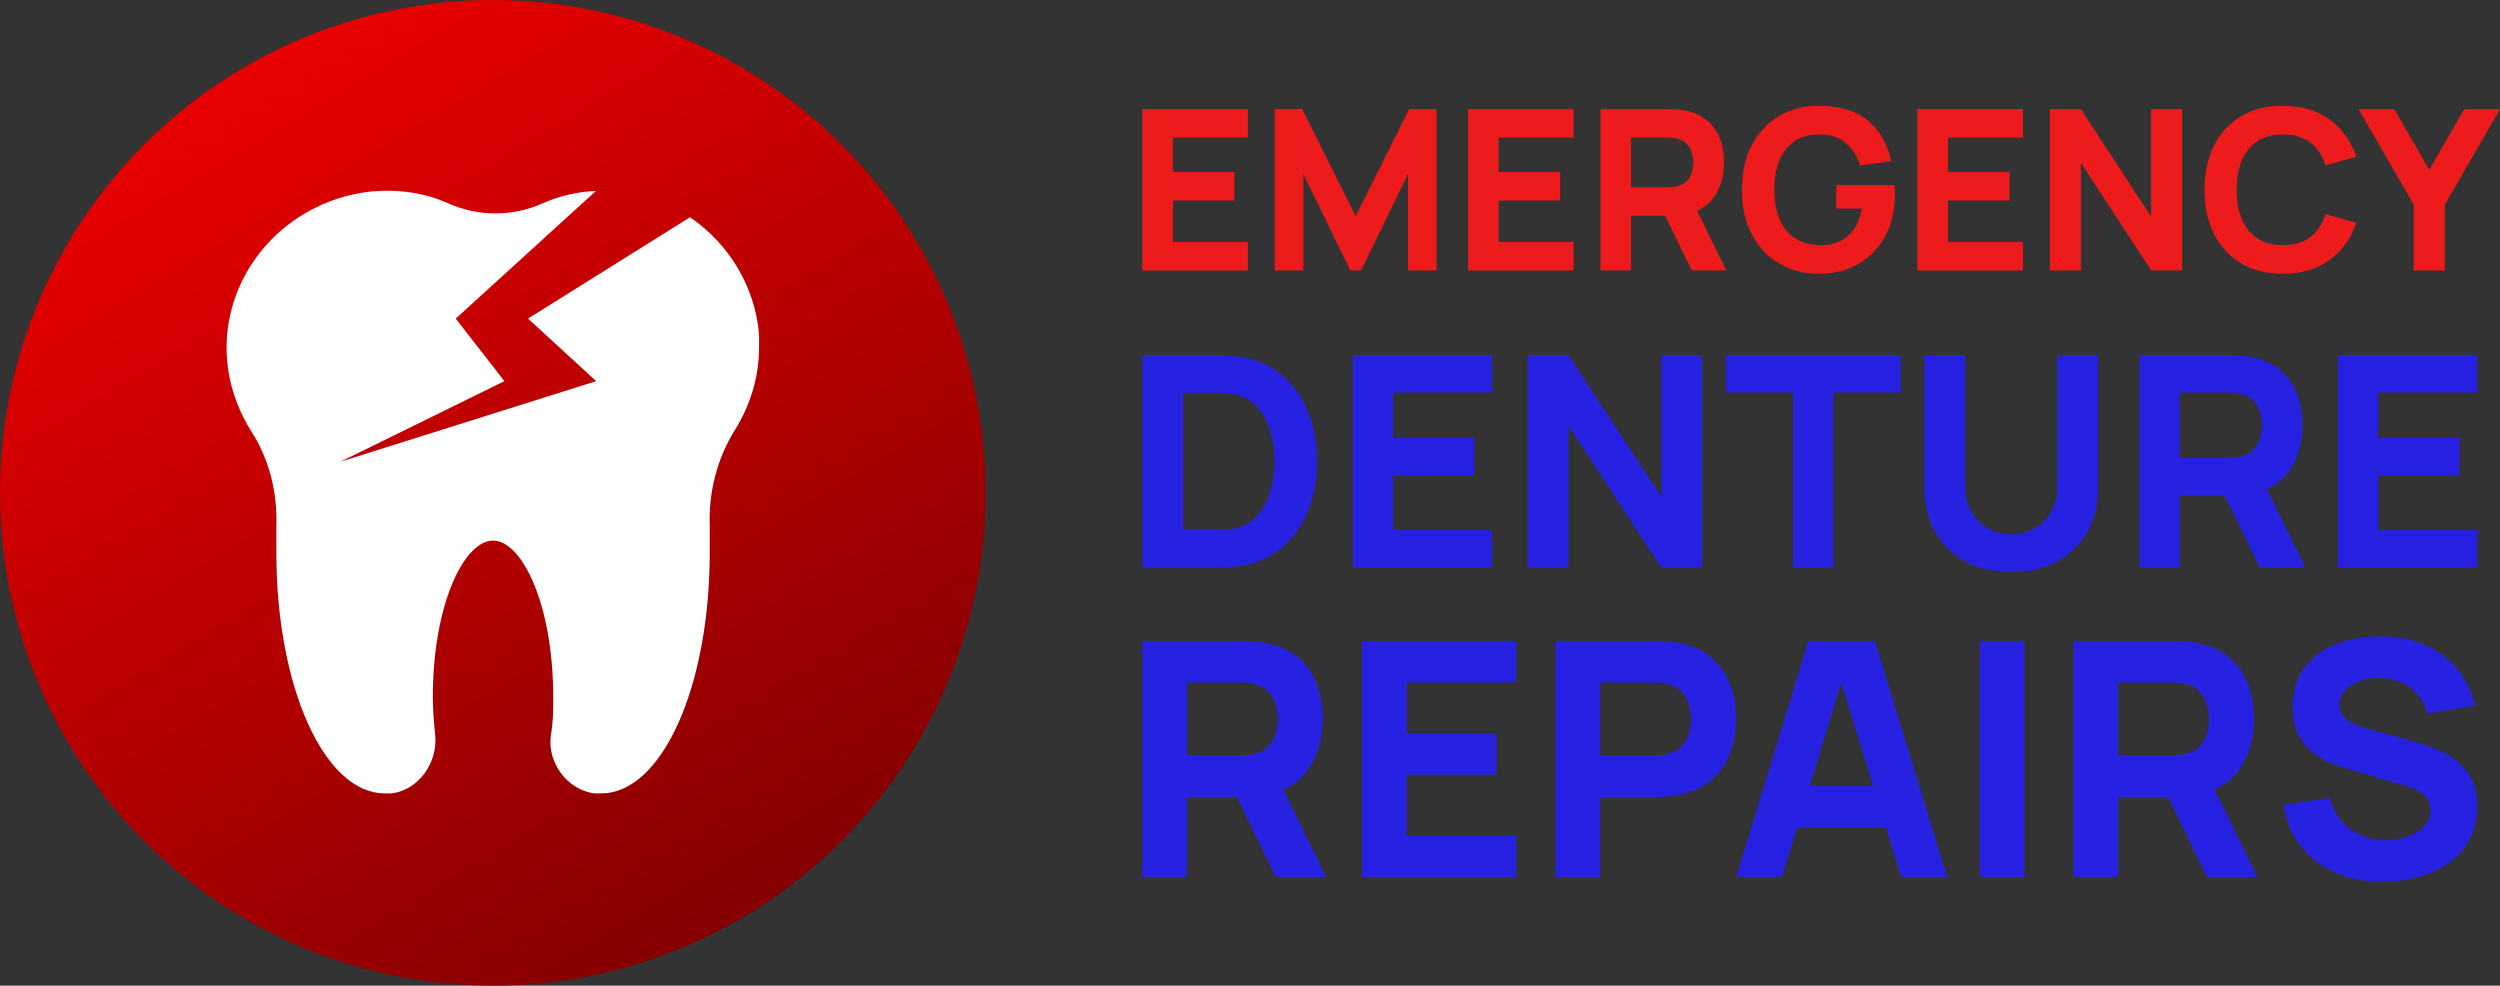
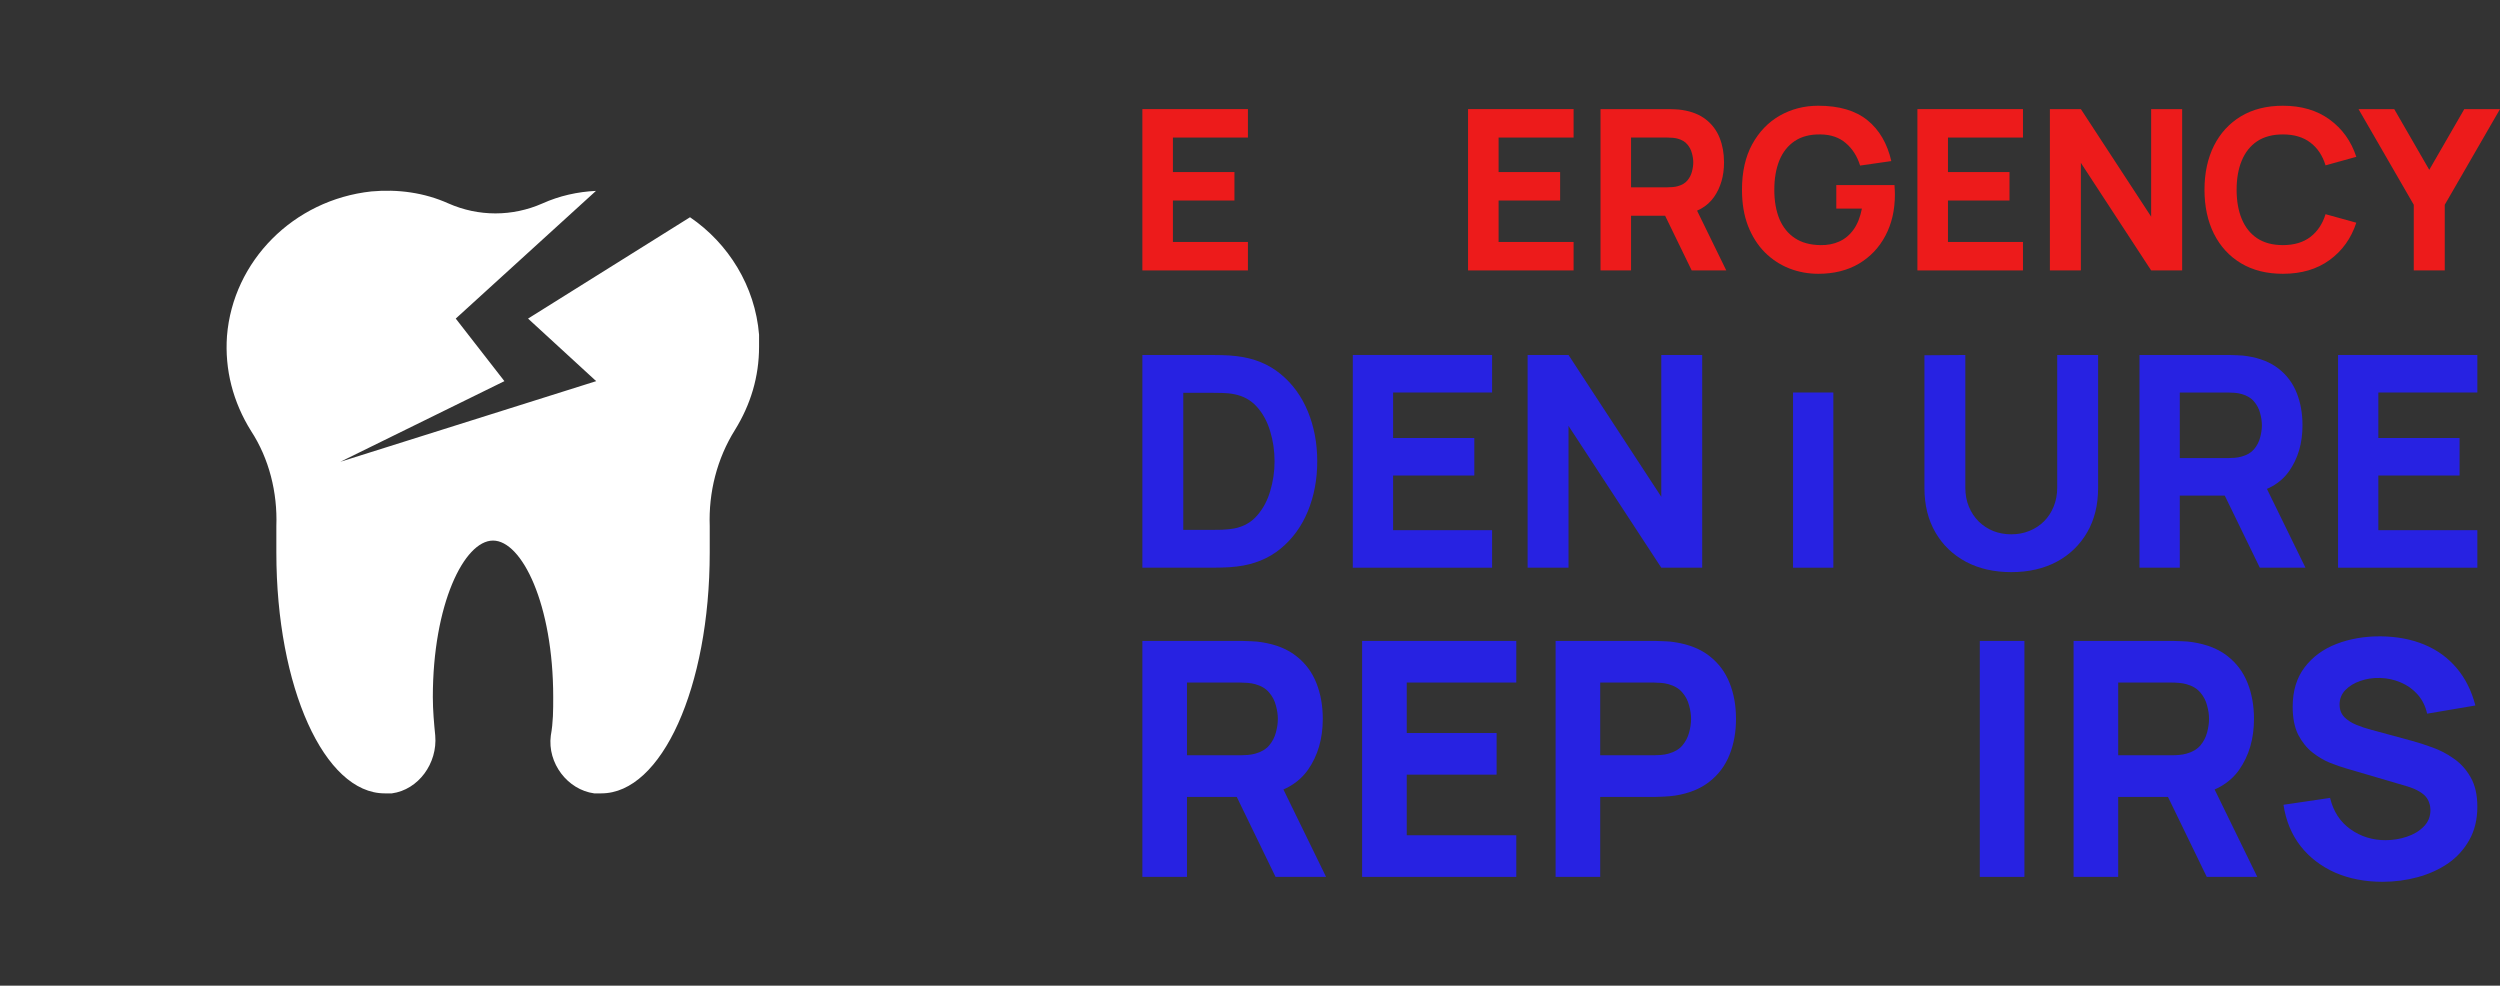
<svg xmlns="http://www.w3.org/2000/svg" width="1324" height="522" viewBox="0 0 1324 522" fill="none">
  <rect x="0" y="0" width="1324" height="522" fill="#333333" stroke="none" />
-   <circle cx="261" cy="261" r="261" fill="url(#paint0_linear_99_21)" />
  <path d="M605 143.22V57.78H660.899V72.851H621.175V91.125H653.763V106.196H621.175V128.149H660.899V143.22H605Z" fill="#ED1B1B" />
-   <path d="M675.153 143.22V57.78H689.663L717.969 114.503L746.275 57.78H760.785V143.22H745.681V92.193L720.823 143.22H715.115L690.257 92.193V143.22H675.153Z" fill="#ED1B1B" />
  <path d="M777.478 143.22V57.78H833.377V72.851H793.653V91.125H826.241V106.196H793.653V128.149H833.377V143.22H777.478Z" fill="#ED1B1B" />
  <path d="M847.631 143.22V57.78H883.787C884.619 57.78 885.729 57.82 887.117 57.899C888.544 57.938 889.813 58.057 890.923 58.255C896.037 59.046 900.22 60.727 903.47 63.298C906.761 65.869 909.179 69.113 910.725 73.029C912.272 76.905 913.045 81.236 913.045 86.023C913.045 93.182 911.261 99.313 907.693 104.416C904.125 109.479 898.535 112.604 890.923 113.791L883.787 114.265H863.806V143.22H847.631ZM895.918 143.22L879.029 108.451L895.68 105.247L914.234 143.22H895.918ZM863.806 99.195H883.073C883.906 99.195 884.818 99.155 885.809 99.076C886.8 98.997 887.712 98.839 888.544 98.601C890.725 98.008 892.41 97.019 893.599 95.635C894.788 94.211 895.601 92.648 896.037 90.947C896.513 89.207 896.751 87.565 896.751 86.023C896.751 84.48 896.513 82.858 896.037 81.157C895.601 79.417 894.788 77.854 893.599 76.47C892.41 75.046 890.725 74.037 888.544 73.444C887.712 73.207 886.8 73.048 885.809 72.969C884.818 72.89 883.906 72.851 883.073 72.851H863.806V99.195Z" fill="#ED1B1B" />
  <path d="M962.988 145C957.596 145 952.462 144.051 947.586 142.152C942.709 140.214 938.388 137.366 934.622 133.608C930.895 129.85 927.942 125.202 925.761 119.665C923.621 114.127 922.55 107.739 922.55 100.5C922.55 91.046 924.354 83.016 927.962 76.411C931.609 69.765 936.485 64.702 942.591 61.221C948.735 57.74 955.535 56 962.988 56C974.009 56 982.671 58.551 988.975 63.654C995.278 68.757 999.501 75.976 1001.64 85.311L985.11 87.684C983.563 82.7 981.026 78.725 977.498 75.758C974.009 72.752 969.529 71.229 964.058 71.189C958.627 71.11 954.107 72.277 950.5 74.69C946.892 77.103 944.176 80.524 942.353 84.955C940.569 89.385 939.677 94.567 939.677 100.5C939.677 106.433 940.569 111.576 942.353 115.927C944.176 120.278 946.892 123.66 950.5 126.073C954.107 128.486 958.627 129.732 964.058 129.811C967.745 129.89 971.075 129.257 974.049 127.912C977.062 126.567 979.599 124.451 981.66 121.563C983.722 118.676 985.189 114.977 986.061 110.468H972.503V98.008H1003.31C1003.39 98.522 1003.45 99.432 1003.48 100.737C1003.52 102.043 1003.54 102.794 1003.54 102.992C1003.54 111.18 1001.88 118.438 998.549 124.767C995.219 131.096 990.521 136.06 984.455 139.66C978.39 143.22 971.234 145 962.988 145Z" fill="#ED1B1B" />
  <path d="M1015.46 143.22V57.78H1071.36V72.851H1031.64V91.125H1064.23V106.196H1031.64V128.149H1071.36V143.22H1015.46Z" fill="#ED1B1B" />
  <path d="M1085.62 143.22V57.78H1102.03L1139.25 114.74V57.78H1155.67V143.22H1139.25L1102.03 86.26V143.22H1085.62Z" fill="#ED1B1B" />
  <path d="M1209.01 145C1200.45 145 1193.05 143.141 1186.83 139.423C1180.65 135.704 1175.87 130.503 1172.5 123.818C1169.17 117.133 1167.5 109.36 1167.5 100.5C1167.5 91.64 1169.17 83.867 1172.5 77.182C1175.87 70.497 1180.65 65.296 1186.83 61.577C1193.05 57.859 1200.45 56 1209.01 56C1218.84 56 1227.09 58.433 1233.75 63.298C1240.45 68.163 1245.17 74.749 1247.9 83.056L1231.61 87.565C1230.02 82.384 1227.35 78.369 1223.58 75.521C1219.82 72.633 1214.96 71.189 1209.01 71.189C1203.58 71.189 1199.04 72.396 1195.39 74.809C1191.79 77.222 1189.07 80.623 1187.25 85.014C1185.42 89.405 1184.51 94.567 1184.51 100.5C1184.51 106.433 1185.42 111.595 1187.25 115.986C1189.07 120.377 1191.79 123.778 1195.39 126.191C1199.04 128.604 1203.58 129.811 1209.01 129.811C1214.96 129.811 1219.82 128.367 1223.58 125.479C1227.35 122.592 1230.02 118.577 1231.61 113.435L1247.9 117.944C1245.17 126.251 1240.45 132.837 1233.75 137.702C1227.09 142.567 1218.84 145 1209.01 145Z" fill="#ED1B1B" />
  <path d="M1278.33 143.22V108.451L1249.07 57.78H1267.98L1286.54 89.939L1305.09 57.78H1324L1294.74 108.451V143.22H1278.33Z" fill="#ED1B1B" />
  <path d="M605 300.653V188H641.573C642.462 188 644.294 188.026 647.067 188.078C649.84 188.13 652.508 188.313 655.072 188.626C664.176 189.721 671.893 192.876 678.224 198.092C684.555 203.307 689.369 209.931 692.665 217.963C695.961 225.994 697.61 234.782 697.61 244.327C697.61 253.871 695.961 262.659 692.665 270.69C689.369 278.722 684.555 285.346 678.224 290.561C671.893 295.777 664.176 298.932 655.072 300.027C652.508 300.34 649.84 300.523 647.067 300.575C644.294 300.627 642.462 300.653 641.573 300.653H605ZM626.661 280.626H641.573C642.986 280.626 644.895 280.6 647.302 280.548C649.709 280.443 651.88 280.209 653.816 279.844C658.734 278.853 662.737 276.558 665.824 272.959C668.963 269.361 671.266 265.032 672.731 259.973C674.248 254.914 675.007 249.698 675.007 244.327C675.007 238.694 674.222 233.348 672.652 228.289C671.135 223.23 668.806 218.954 665.667 215.459C662.528 211.965 658.577 209.748 653.816 208.81C651.88 208.392 649.709 208.158 647.302 208.105C644.895 208.053 642.986 208.027 641.573 208.027H626.661V280.626Z" fill="#2722E2" />
  <path d="M716.439 300.653V188H790.213V207.871H737.787V231.966H780.795V251.837H737.787V280.782H790.213V300.653H716.439Z" fill="#2722E2" />
  <path d="M809.024 300.653V188H830.685L879.816 263.102V188H901.477V300.653H879.816L830.685 225.551V300.653H809.024Z" fill="#2722E2" />
-   <path d="M949.589 300.653V207.871H913.958V188H1006.57V207.871H970.936V300.653H949.589Z" fill="#2722E2" />
+   <path d="M949.589 300.653V207.871H913.958V188V207.871H970.936V300.653H949.589Z" fill="#2722E2" />
  <path d="M1065.17 303C1056.07 303 1048.06 301.175 1041.16 297.524C1034.25 293.821 1028.86 288.632 1024.99 281.956C1021.12 275.28 1019.18 267.431 1019.18 258.408V188.156L1040.84 188V258.252C1040.84 261.955 1041.47 265.319 1042.72 268.344C1043.98 271.368 1045.71 273.976 1047.9 276.167C1050.15 278.357 1052.74 280.052 1055.67 281.252C1058.66 282.399 1061.82 282.973 1065.17 282.973C1068.62 282.973 1071.82 282.373 1074.75 281.173C1077.73 279.974 1080.32 278.279 1082.52 276.088C1084.71 273.898 1086.41 271.29 1087.62 268.265C1088.87 265.24 1089.5 261.902 1089.5 258.252V188H1111.16V258.408C1111.16 267.431 1109.23 275.28 1105.35 281.956C1101.48 288.632 1096.09 293.821 1089.19 297.524C1082.28 301.175 1074.27 303 1065.17 303Z" fill="#2722E2" />
  <path d="M1133.07 300.653V188H1180.79C1181.89 188 1183.35 188.052 1185.18 188.156C1187.07 188.209 1188.74 188.365 1190.21 188.626C1196.96 189.669 1202.48 191.885 1206.77 195.276C1211.11 198.666 1214.3 202.942 1216.34 208.105C1218.38 213.217 1219.4 218.927 1219.4 225.238C1219.4 234.678 1217.05 242.762 1212.34 249.49C1207.63 256.166 1200.25 260.286 1190.21 261.85L1180.79 262.476H1154.42V300.653H1133.07ZM1196.8 300.653L1174.51 254.81L1196.49 250.585L1220.97 300.653H1196.8ZM1154.42 242.605H1179.85C1180.95 242.605 1182.15 242.553 1183.46 242.449C1184.77 242.345 1185.97 242.136 1187.07 241.823C1189.95 241.041 1192.17 239.737 1193.74 237.912C1195.31 236.034 1196.38 233.974 1196.96 231.731C1197.58 229.437 1197.9 227.272 1197.9 225.238C1197.9 223.204 1197.58 221.066 1196.96 218.823C1196.38 216.528 1195.31 214.468 1193.74 212.643C1192.17 210.765 1189.95 209.435 1187.07 208.653C1185.97 208.34 1184.77 208.132 1183.46 208.027C1182.15 207.923 1180.95 207.871 1179.85 207.871H1154.42V242.605Z" fill="#2722E2" />
  <path d="M1238.23 300.653V188H1312V207.871H1259.57V231.966H1302.58V251.837H1259.57V280.782H1312V300.653H1238.23Z" fill="#2722E2" />
  <path d="M605 464.397V339.432H657.811C659.027 339.432 660.648 339.49 662.675 339.605C664.759 339.663 666.612 339.837 668.234 340.126C675.704 341.283 681.813 343.742 686.561 347.502C691.367 351.263 694.9 356.007 697.158 361.734C699.416 367.404 700.545 373.739 700.545 380.74C700.545 391.211 697.94 400.178 692.728 407.642C687.517 415.047 679.352 419.617 668.234 421.353L657.811 422.047H628.626V464.397H605ZM675.53 464.397L650.862 413.543L675.183 408.857L702.283 464.397H675.53ZM628.626 400.005H656.768C657.984 400.005 659.316 399.947 660.764 399.831C662.211 399.716 663.543 399.484 664.759 399.137C667.944 398.269 670.405 396.823 672.142 394.798C673.88 392.715 675.067 390.43 675.704 387.942C676.399 385.397 676.746 382.996 676.746 380.74C676.746 378.483 676.399 376.111 675.704 373.623C675.067 371.078 673.88 368.793 672.142 366.768C670.405 364.685 667.944 363.21 664.759 362.342C663.543 361.995 662.211 361.763 660.764 361.648C659.316 361.532 657.984 361.474 656.768 361.474H628.626V400.005Z" fill="#2722E2" />
  <path d="M721.378 464.397V339.432H803.026V361.474H745.004V388.203H792.603V410.245H745.004V442.354H803.026V464.397H721.378Z" fill="#2722E2" />
  <path d="M823.845 464.397V339.432H876.656C877.872 339.432 879.493 339.49 881.52 339.605C883.605 339.663 885.458 339.837 887.079 340.126C894.549 341.283 900.658 343.742 905.406 347.502C910.213 351.263 913.745 356.007 916.003 361.734C918.262 367.404 919.391 373.739 919.391 380.74C919.391 387.74 918.233 394.104 915.916 399.831C913.658 405.501 910.126 410.216 905.32 413.977C900.571 417.737 894.491 420.196 887.079 421.353C885.458 421.585 883.605 421.758 881.52 421.874C879.435 421.989 877.814 422.047 876.656 422.047H847.471V464.397H823.845ZM847.471 400.005H875.614C876.83 400.005 878.161 399.947 879.609 399.831C881.057 399.716 882.389 399.484 883.605 399.137C886.79 398.269 889.251 396.823 890.988 394.798C892.725 392.715 893.912 390.43 894.549 387.942C895.244 385.397 895.591 382.996 895.591 380.74C895.591 378.483 895.244 376.111 894.549 373.623C893.912 371.078 892.725 368.793 890.988 366.768C889.251 364.685 886.79 363.21 883.605 362.342C882.389 361.995 881.057 361.763 879.609 361.648C878.161 361.532 876.83 361.474 875.614 361.474H847.471V400.005Z" fill="#2722E2" />
-   <path d="M919.493 464.397L957.711 339.432H992.976L1031.19 464.397H1006.87L972.824 354.184H977.341L943.813 464.397H919.493ZM942.424 438.362V416.32H1008.44V438.362H942.424Z" fill="#2722E2" />
  <path d="M1048.5 464.397V339.432H1072.13V464.397H1048.5Z" fill="#2722E2" />
  <path d="M1098.17 464.397V339.432H1150.98C1152.19 339.432 1153.81 339.49 1155.84 339.605C1157.92 339.663 1159.78 339.837 1161.4 340.126C1168.87 341.283 1174.98 343.742 1179.73 347.502C1184.53 351.263 1188.07 356.007 1190.32 361.734C1192.58 367.404 1193.71 373.739 1193.71 380.74C1193.71 391.211 1191.11 400.178 1185.89 407.642C1180.68 415.047 1172.52 419.617 1161.4 421.353L1150.98 422.047H1121.79V464.397H1098.17ZM1168.7 464.397L1144.03 413.543L1168.35 408.857L1195.45 464.397H1168.7ZM1121.79 400.005H1149.93C1151.15 400.005 1152.48 399.947 1153.93 399.831C1155.38 399.716 1156.71 399.484 1157.92 399.137C1161.11 398.269 1163.57 396.823 1165.31 394.798C1167.04 392.715 1168.23 390.43 1168.87 387.942C1169.56 385.397 1169.91 382.996 1169.91 380.74C1169.91 378.483 1169.56 376.111 1168.87 373.623C1168.23 371.078 1167.04 368.793 1165.31 366.768C1163.57 364.685 1161.11 363.21 1157.92 362.342C1156.71 361.995 1155.38 361.763 1153.93 361.648C1152.48 361.532 1151.15 361.474 1149.93 361.474H1121.79V400.005Z" fill="#2722E2" />
  <path d="M1261.8 467C1252.53 467 1244.16 465.38 1236.69 462.14C1229.28 458.843 1223.17 454.156 1218.37 448.082C1213.62 441.949 1210.61 434.66 1209.33 426.213L1234 422.568C1235.74 429.742 1239.33 435.267 1244.77 439.143C1250.21 443.019 1256.41 444.958 1263.36 444.958C1267.24 444.958 1271 444.35 1274.65 443.135C1278.3 441.92 1281.28 440.127 1283.6 437.755C1285.97 435.383 1287.16 432.461 1287.16 428.99C1287.16 427.717 1286.96 426.502 1286.55 425.345C1286.2 424.13 1285.59 423.002 1284.73 421.961C1283.86 420.919 1282.61 419.936 1280.99 419.01C1279.43 418.084 1277.43 417.245 1275 416.493L1242.51 406.947C1240.08 406.253 1237.24 405.27 1234 403.997C1230.82 402.724 1227.72 400.902 1224.71 398.53C1221.7 396.158 1219.18 393.033 1217.15 389.157C1215.18 385.223 1214.2 380.277 1214.2 374.318C1214.2 365.929 1216.31 358.957 1220.54 353.403C1224.76 347.849 1230.41 343.713 1237.47 340.994C1244.54 338.275 1252.36 336.944 1260.93 337.002C1269.55 337.118 1277.26 338.593 1284.03 341.428C1290.81 344.262 1296.48 348.399 1301.06 353.837C1305.63 359.218 1308.93 365.813 1310.96 373.623L1285.42 377.963C1284.49 373.913 1282.79 370.499 1280.3 367.722C1277.81 364.945 1274.82 362.834 1271.35 361.387C1267.93 359.941 1264.34 359.16 1260.58 359.044C1256.87 358.929 1253.37 359.449 1250.07 360.606C1246.83 361.706 1244.16 363.325 1242.08 365.466C1240.05 367.607 1239.04 370.152 1239.04 373.103C1239.04 375.822 1239.88 378.049 1241.56 379.785C1243.24 381.463 1245.35 382.822 1247.9 383.864C1250.45 384.905 1253.05 385.773 1255.72 386.467L1277.43 392.368C1280.67 393.236 1284.26 394.393 1288.2 395.839C1292.14 397.228 1295.9 399.195 1299.49 401.741C1303.14 404.228 1306.12 407.526 1308.44 411.634C1310.81 415.741 1312 420.948 1312 427.254C1312 433.965 1310.58 439.837 1307.74 444.871C1304.96 449.846 1301.2 453.983 1296.45 457.281C1291.7 460.52 1286.32 462.95 1280.3 464.57C1274.33 466.19 1268.16 467 1261.8 467Z" fill="#2722E2" />
  <path fill-rule="evenodd" clip-rule="evenodd" d="M402 183.619V177.267C402 177.269 402 177.271 402 177.272L402 177.267V177.267C399.928 151.59 385.758 128.874 365.433 115.052L279.655 168.726L315.736 201.856L180.245 244.557L267.136 201.856L241.364 168.726L315.628 101.093C305.835 101.561 296.237 103.709 287.249 107.754C271.318 114.775 253.442 114.775 237.524 107.754C224.769 102.019 210.753 100.103 196.711 101.376C155.29 105.851 123.402 138.37 120.213 177.914C118.94 195.748 123.402 212.954 132.982 228.269C142.523 242.914 146.998 260.79 146.355 278.625V292.628C146.355 364.063 171.853 420.167 203.73 420.167H207.562C221.604 418.25 231.775 404.247 230.502 389.561C229.872 383.17 229.229 376.188 229.229 369.167C229.229 320.085 245.817 286.289 261.106 286.289C276.421 286.289 292.983 320.085 292.983 369.167C292.983 376.188 292.983 382.54 291.71 389.561C289.794 404.247 300.647 418.25 314.65 420.167H318.482C350.372 420.167 375.871 364.063 375.871 292.642V278.638C375.228 260.802 379.689 242.927 389.27 227.638C397.538 214.224 402 199.577 402 183.619Z" fill="white" />
  <defs>
    <linearGradient id="paint0_linear_99_21" x1="118" y1="40" x2="391.5" y2="498" gradientUnits="userSpaceOnUse">
      <stop stop-color="#E90001" />
      <stop offset="1" stop-color="#830001" />
    </linearGradient>
  </defs>
</svg>